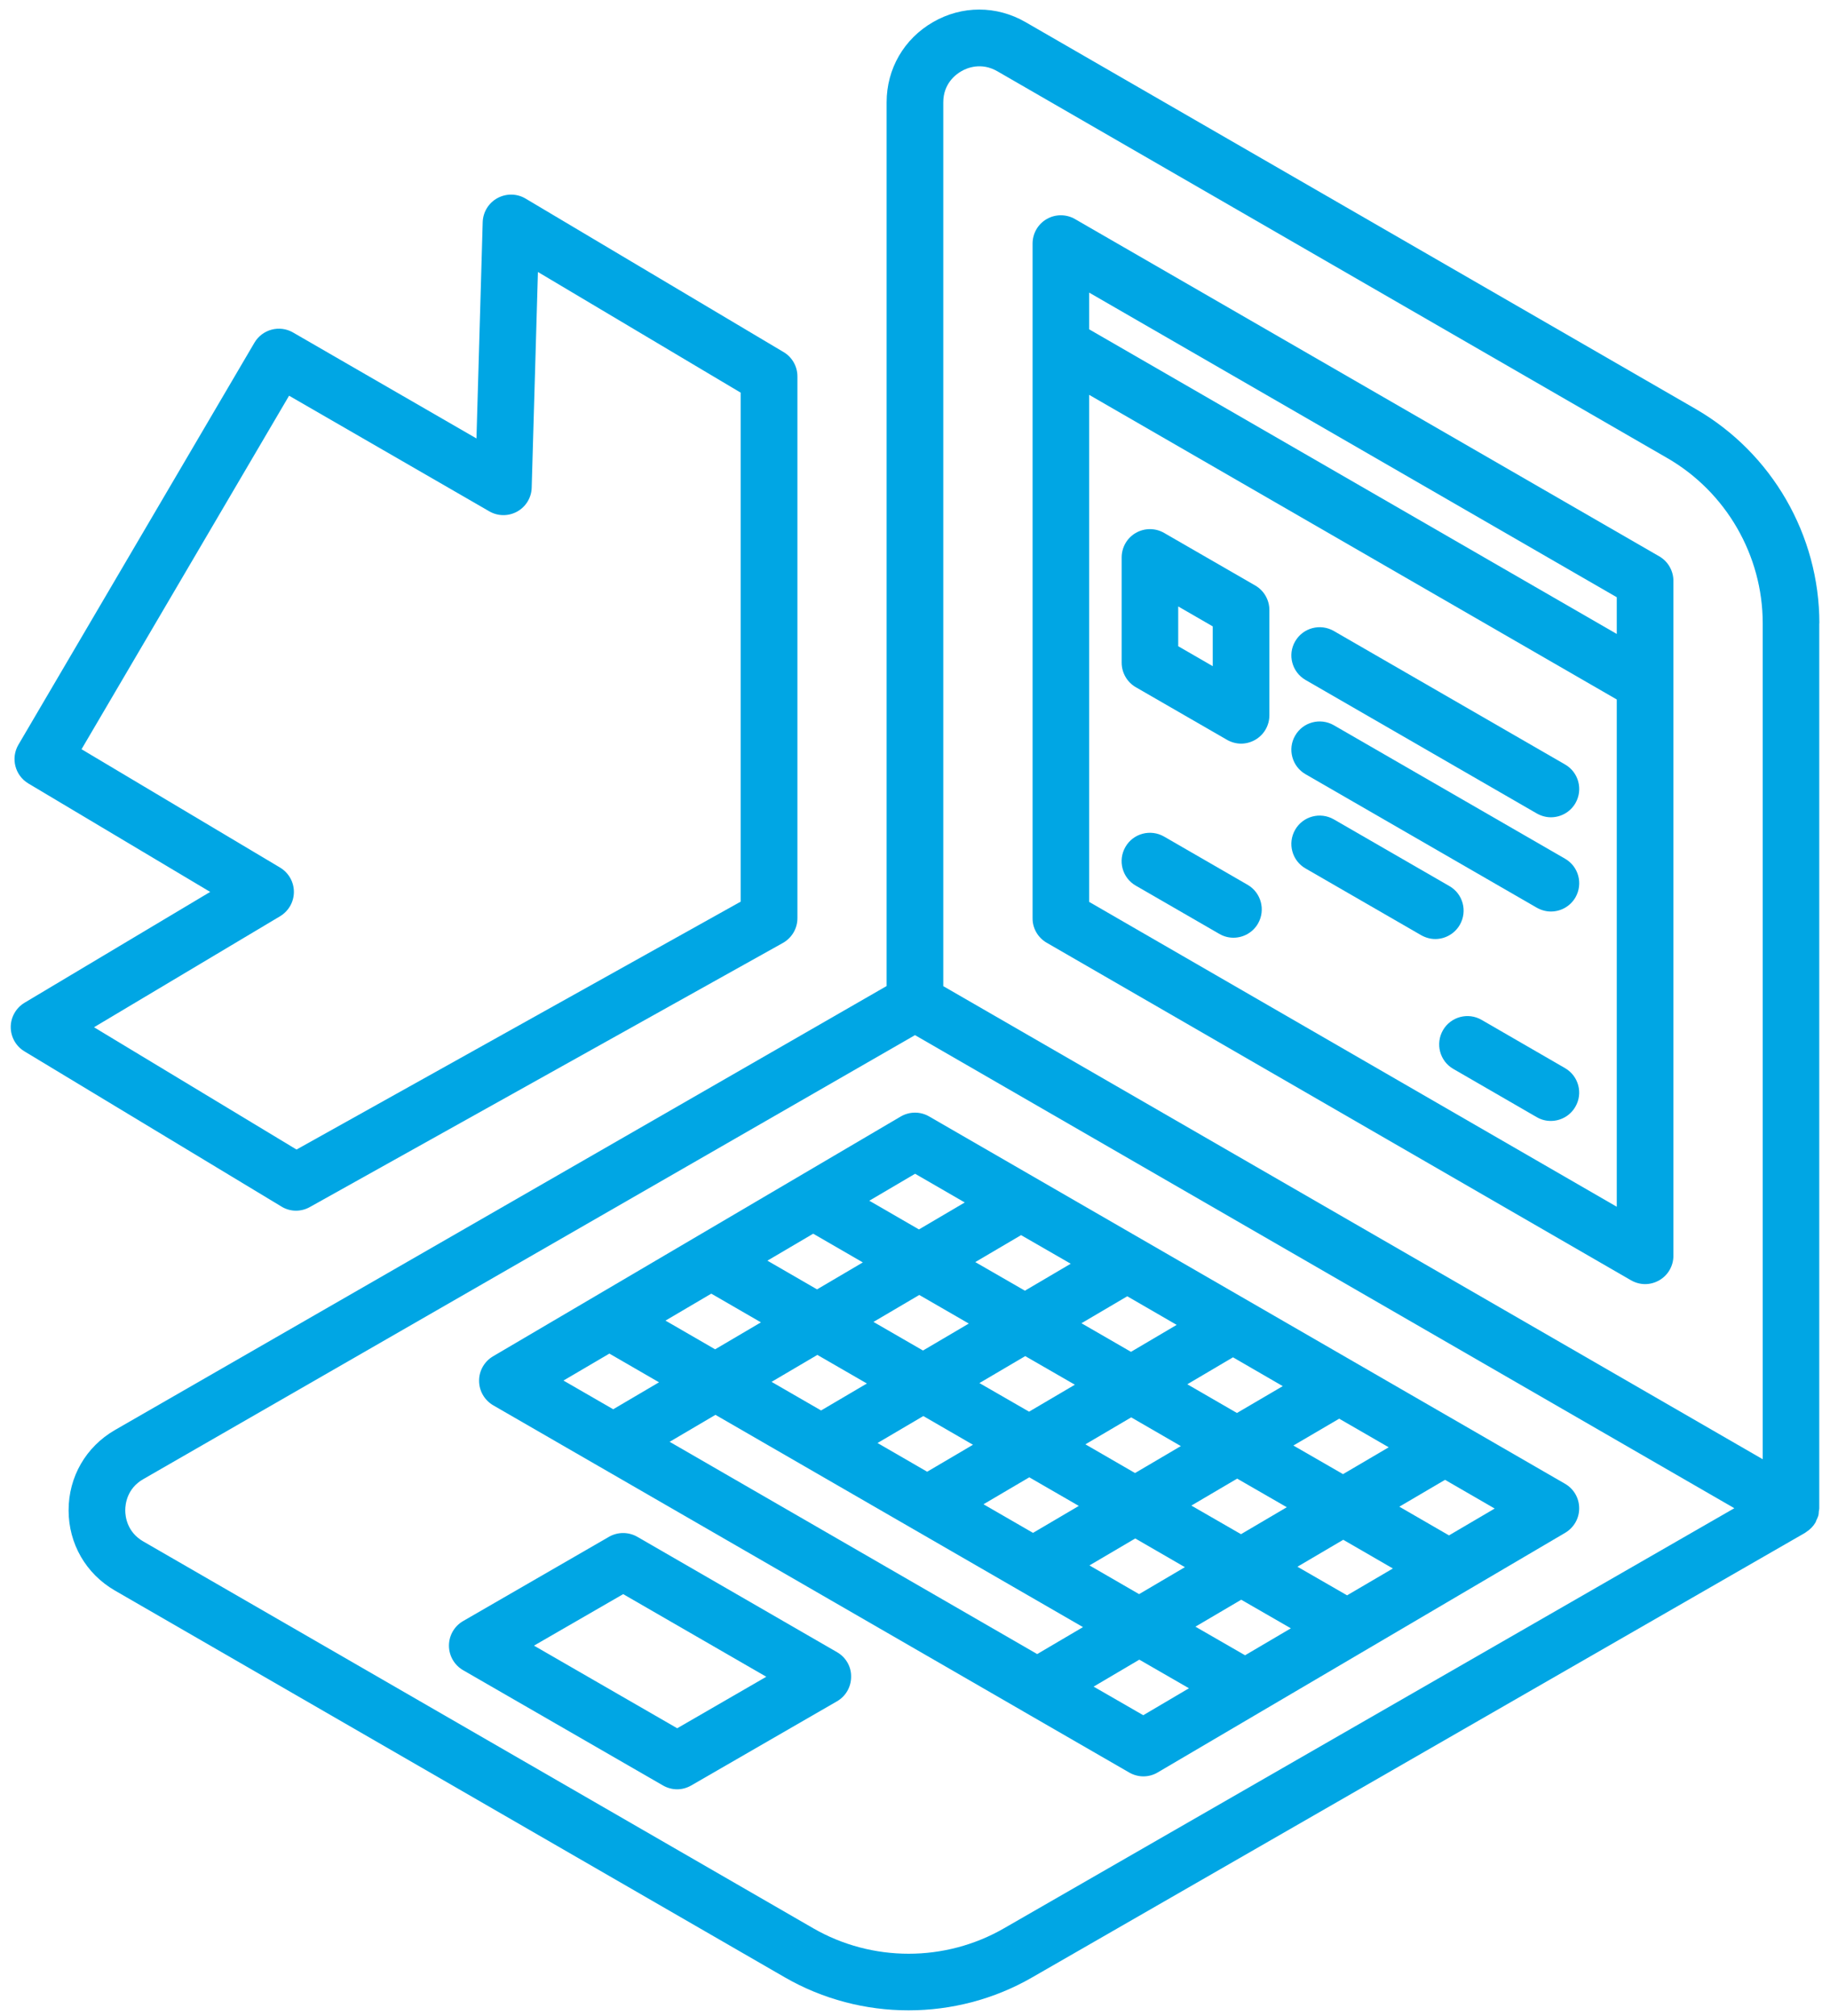
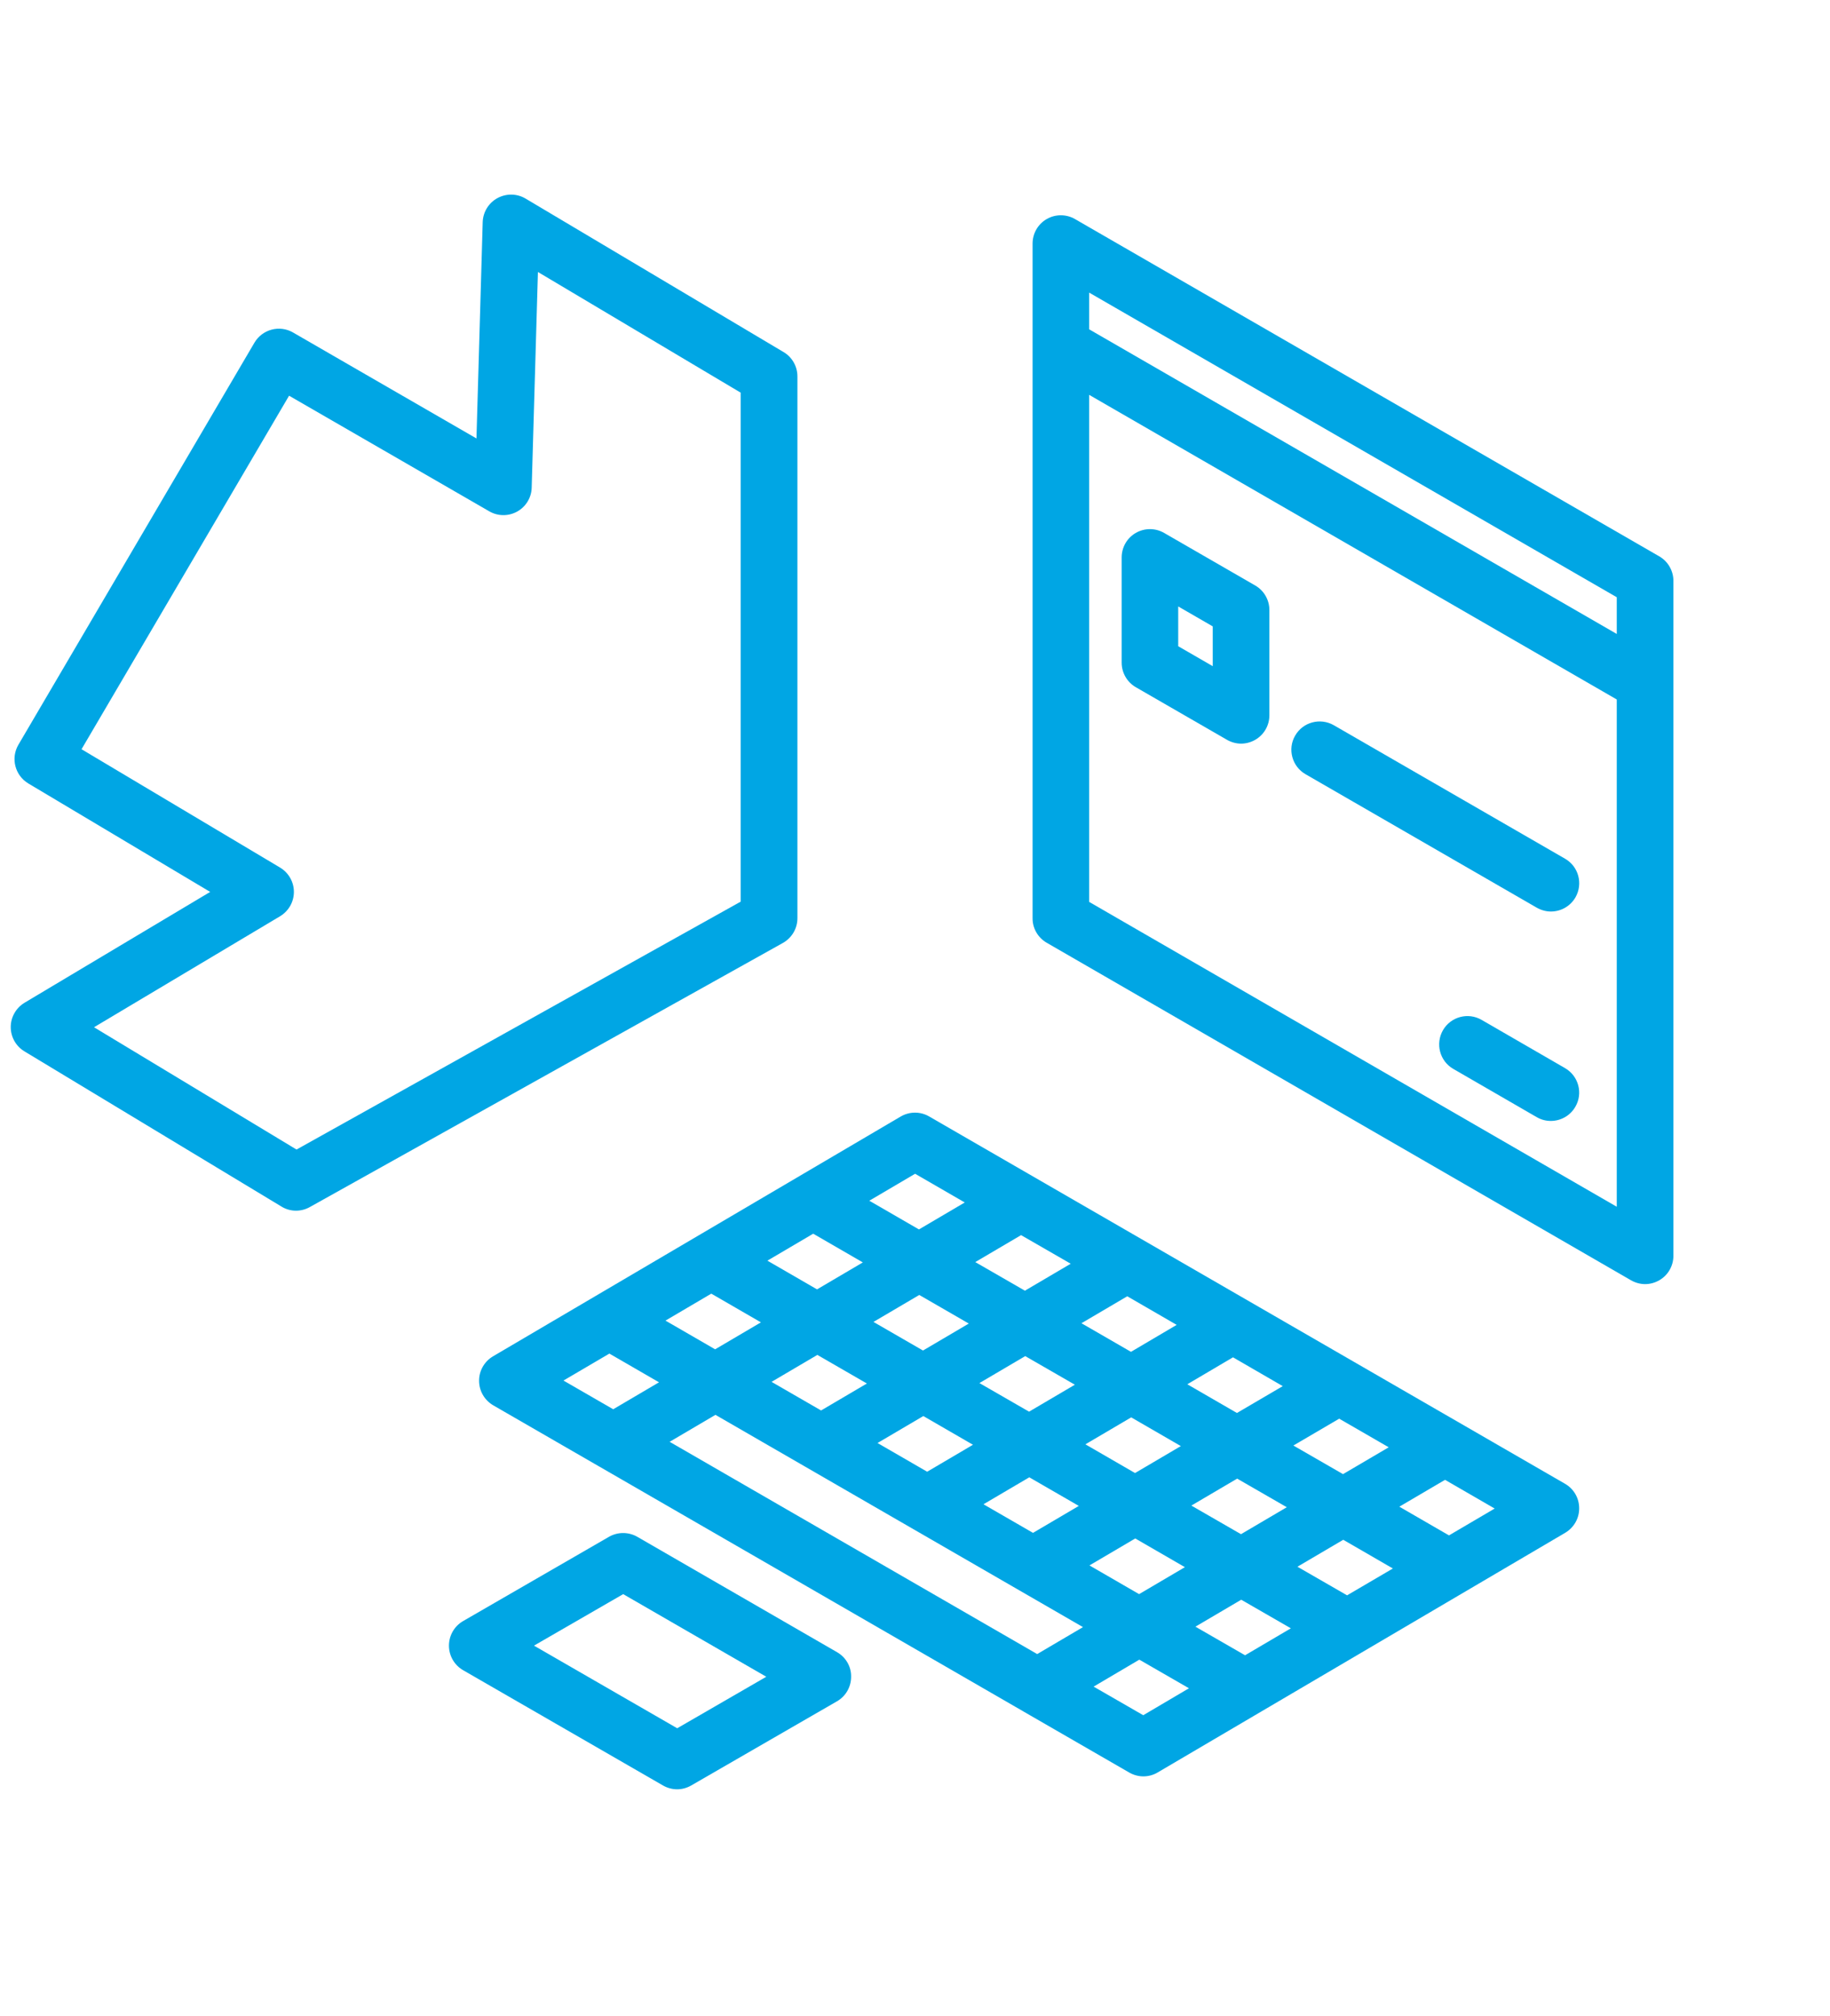
<svg xmlns="http://www.w3.org/2000/svg" width="167" height="184" viewBox="0 0 167 184" fill="none">
-   <path d="M166.03 56.88C166.03 48.83 161.7 41.34 154.74 37.32L93.59 2.02C90.94 0.49 87.78 0.49 85.14 2.02C82.49 3.55 80.91 6.28 80.91 9.34V89.98L10.48 130.5C7.84 132.03 6.26 134.76 6.26 137.82C6.26 140.87 7.84 143.61 10.48 145.14L71.62 180.44C75.1 182.45 79.01 183.45 82.91 183.45C86.81 183.45 90.72 182.45 94.2 180.44L164.72 139.88C164.76 139.86 164.79 139.82 164.83 139.8C165.18 139.58 165.47 139.28 165.67 138.94C165.71 138.87 165.73 138.8 165.76 138.72C165.82 138.59 165.89 138.46 165.93 138.32C165.97 138.19 165.97 138.05 165.98 137.92C165.99 137.83 166.02 137.74 166.02 137.65V56.88H166.03ZM87.73 6.5C88.22 6.21 89.53 5.65 91.01 6.5L152.15 41.8C157.52 44.9 160.86 50.68 160.86 56.88V133.16L143.18 122.95L86.08 89.99V9.34C86.08 7.63 87.23 6.78 87.73 6.5ZM91.63 175.96C86.26 179.06 79.58 179.06 74.21 175.96L13.07 140.66C11.59 139.8 11.43 138.39 11.43 137.82C11.43 137.25 11.59 135.83 13.07 134.98L83.5 94.46L104.3 106.47L158.27 137.63L91.63 175.96Z" fill="#00A6E4" />
  <path d="M95.52 86.03L148.84 116.83C149.24 117.06 149.69 117.18 150.13 117.18C150.57 117.18 151.02 117.06 151.42 116.83C152.22 116.37 152.71 115.52 152.71 114.59V53.01C152.71 52.09 152.22 51.23 151.42 50.77L98.1 19.99C97.3 19.53 96.31 19.53 95.52 19.99C94.72 20.45 94.23 21.3 94.23 22.23V83.79C94.22 84.71 94.72 85.57 95.52 86.03ZM99.39 82.3V36.03L147.54 63.83V110.12L99.39 82.3ZM147.54 54.5V57.85L99.39 30.05V26.7L147.54 54.5Z" fill="#00A6E4" />
  <path d="M114.55 53.43L106.23 48.63C105.43 48.17 104.45 48.17 103.65 48.63C102.85 49.09 102.36 49.94 102.36 50.87V60.47C102.36 61.39 102.85 62.25 103.65 62.71L111.97 67.51C112.37 67.74 112.82 67.86 113.26 67.86C113.7 67.86 114.15 67.74 114.55 67.51C115.35 67.05 115.84 66.2 115.84 65.27V55.67C115.84 54.75 115.35 53.89 114.55 53.43ZM110.67 60.79L107.52 58.97V55.34L110.67 57.16V60.79Z" fill="#00A6E4" />
  <path d="M142.82 135.4L84.79 101.88C83.98 101.41 82.99 101.42 82.19 101.89L44.99 123.77C44.2 124.24 43.71 125.09 43.72 126.01C43.72 126.93 44.22 127.78 45.01 128.24L54.71 133.84C54.72 133.84 54.72 133.85 54.73 133.85L93.35 156.15C93.38 156.17 93.42 156.19 93.45 156.21L103.05 161.75C103.45 161.98 103.9 162.1 104.34 162.1C104.79 162.1 105.25 161.98 105.65 161.74L142.84 139.87C143.63 139.4 144.12 138.55 144.11 137.63C144.11 136.71 143.62 135.86 142.82 135.4ZM122.93 145.58L118.4 142.97L122.58 140.51L127.11 143.13L122.93 145.58ZM113.62 151.05L109.09 148.44L113.27 145.98L117.8 148.59L113.62 151.05ZM61.11 131.57L65.29 129.11L98.83 148.48L94.65 150.94L61.11 131.57ZM64.91 118.05L69.44 120.67L65.26 123.13L60.73 120.51L64.91 118.05ZM74.21 112.58L78.74 115.2L74.56 117.66L70.03 115.04L74.21 112.58ZM97.71 115.32L93.53 117.78L89 115.17L93.18 112.71L97.71 115.32ZM107.38 120.9L103.21 123.36L98.69 120.75L102.87 118.29L107.38 120.9ZM117.06 126.49L112.88 128.94L108.35 126.32L112.52 123.86L117.06 126.49ZM89.75 137.27L93.93 134.81L98.45 137.42L94.27 139.88L89.75 137.27ZM88.79 131.84L84.61 134.3L80.08 131.68L84.26 129.22L88.79 131.84ZM89.38 126.21L93.56 123.75L98.09 126.36L93.91 128.82L89.38 126.21ZM99.05 131.8L103.23 129.34L107.76 131.96L103.58 134.42L99.05 131.8ZM88.41 120.78L84.23 123.24L79.71 120.63L83.89 118.17L88.41 120.78ZM74.59 123.64L79.11 126.25L74.93 128.71L70.41 126.1L74.59 123.64ZM99.42 142.85L103.6 140.39L108.13 143.01L103.95 145.47L99.42 142.85ZM113.25 140L108.72 137.39L112.9 134.93L117.43 137.54L113.25 140ZM118.03 131.91L122.21 129.46L126.73 132.07L122.56 134.52L118.03 131.91ZM83.51 107.11L88.04 109.73L83.86 112.19L79.33 109.57L83.51 107.11ZM55.61 123.52L60.14 126.14L55.96 128.6L51.42 125.98L55.61 123.52ZM104.33 156.52L99.8 153.91L103.97 151.45L108.5 154.06L104.33 156.52ZM132.23 140.11L127.7 137.49L131.87 135.04L136.4 137.66L132.23 140.11Z" fill="#00A6E4" />
  <path d="M76.39 150.77L58.16 140.24C57.36 139.78 56.37 139.78 55.57 140.24L42.26 147.93C41.46 148.39 40.97 149.25 40.97 150.17C40.97 151.09 41.46 151.95 42.26 152.41L60.5 162.93C60.9 163.16 61.35 163.28 61.79 163.28C62.24 163.28 62.68 163.16 63.08 162.93L76.38 155.25C77.18 154.79 77.67 153.94 77.67 153.01C77.69 152.09 77.19 151.23 76.39 150.77ZM61.8 157.71L48.73 150.17L56.87 145.47L69.93 153.01L61.8 157.71Z" fill="#00A6E4" />
-   <path d="M119.14 62.05L140.24 74.23C140.65 74.46 141.09 74.58 141.53 74.58C142.42 74.58 143.29 74.12 143.77 73.29C144.48 72.05 144.06 70.47 142.82 69.76L121.72 57.58C120.48 56.87 118.9 57.29 118.19 58.53C117.48 59.75 117.9 61.33 119.14 62.05Z" fill="#00A6E4" />
  <path d="M119.14 70.65L140.24 82.83C140.65 83.06 141.09 83.18 141.53 83.18C142.42 83.18 143.29 82.72 143.77 81.89C144.48 80.65 144.06 79.07 142.82 78.36L121.72 66.18C120.48 65.47 118.9 65.89 118.19 67.13C117.48 68.35 117.9 69.94 119.14 70.65Z" fill="#00A6E4" />
  <path d="M142.82 97.47L135.21 93.07C133.97 92.35 132.39 92.78 131.68 94.01C130.97 95.25 131.39 96.83 132.62 97.54L140.23 101.94C140.64 102.18 141.08 102.29 141.52 102.29C142.41 102.29 143.28 101.83 143.76 101C144.48 99.77 144.06 98.19 142.82 97.47Z" fill="#00A6E4" />
-   <path d="M113.85 80.74L106.23 76.34C104.99 75.63 103.41 76.05 102.7 77.29C101.99 78.53 102.41 80.11 103.65 80.82L111.27 85.22C111.68 85.46 112.12 85.57 112.56 85.57C113.45 85.57 114.32 85.11 114.8 84.28C115.51 83.04 115.09 81.46 113.85 80.74Z" fill="#00A6E4" />
-   <path d="M133.22 84.39C133.93 83.15 133.51 81.57 132.27 80.86L121.72 74.77C120.48 74.06 118.9 74.48 118.19 75.72C117.48 76.96 117.9 78.54 119.14 79.25L129.69 85.34C130.1 85.57 130.54 85.69 130.98 85.69C131.87 85.69 132.74 85.22 133.22 84.39Z" fill="#00A6E4" />
  <path d="M27.01 110.48C27.44 110.48 27.88 110.37 28.27 110.15L71.44 86.05C72.26 85.59 72.77 84.73 72.77 83.79V34.35C72.77 33.44 72.29 32.59 71.51 32.13L47.96 18.12C47.17 17.65 46.2 17.64 45.39 18.08C44.59 18.52 44.08 19.35 44.05 20.27L43.48 40.01L26.74 30.34C25.51 29.63 23.94 30.05 23.22 31.27L1.68 67.96C0.96 69.19 1.37 70.76 2.58 71.49L19.18 81.39L2.23 91.51C1.46 91.98 0.98 92.82 0.98 93.72C0.98 94.63 1.45 95.47 2.23 95.94L25.68 110.1C26.08 110.35 26.55 110.48 27.01 110.48ZM25.56 83.61C26.34 83.14 26.82 82.3 26.82 81.39C26.82 80.48 26.34 79.64 25.56 79.17L7.44 68.37L26.38 36.11L44.65 46.66C45.44 47.12 46.41 47.12 47.2 46.68C47.99 46.24 48.5 45.41 48.52 44.5L49.09 24.82L67.59 35.83V82.28L27.06 104.9L8.58 93.74L25.56 83.61Z" fill="#00A6E4" />
</svg>